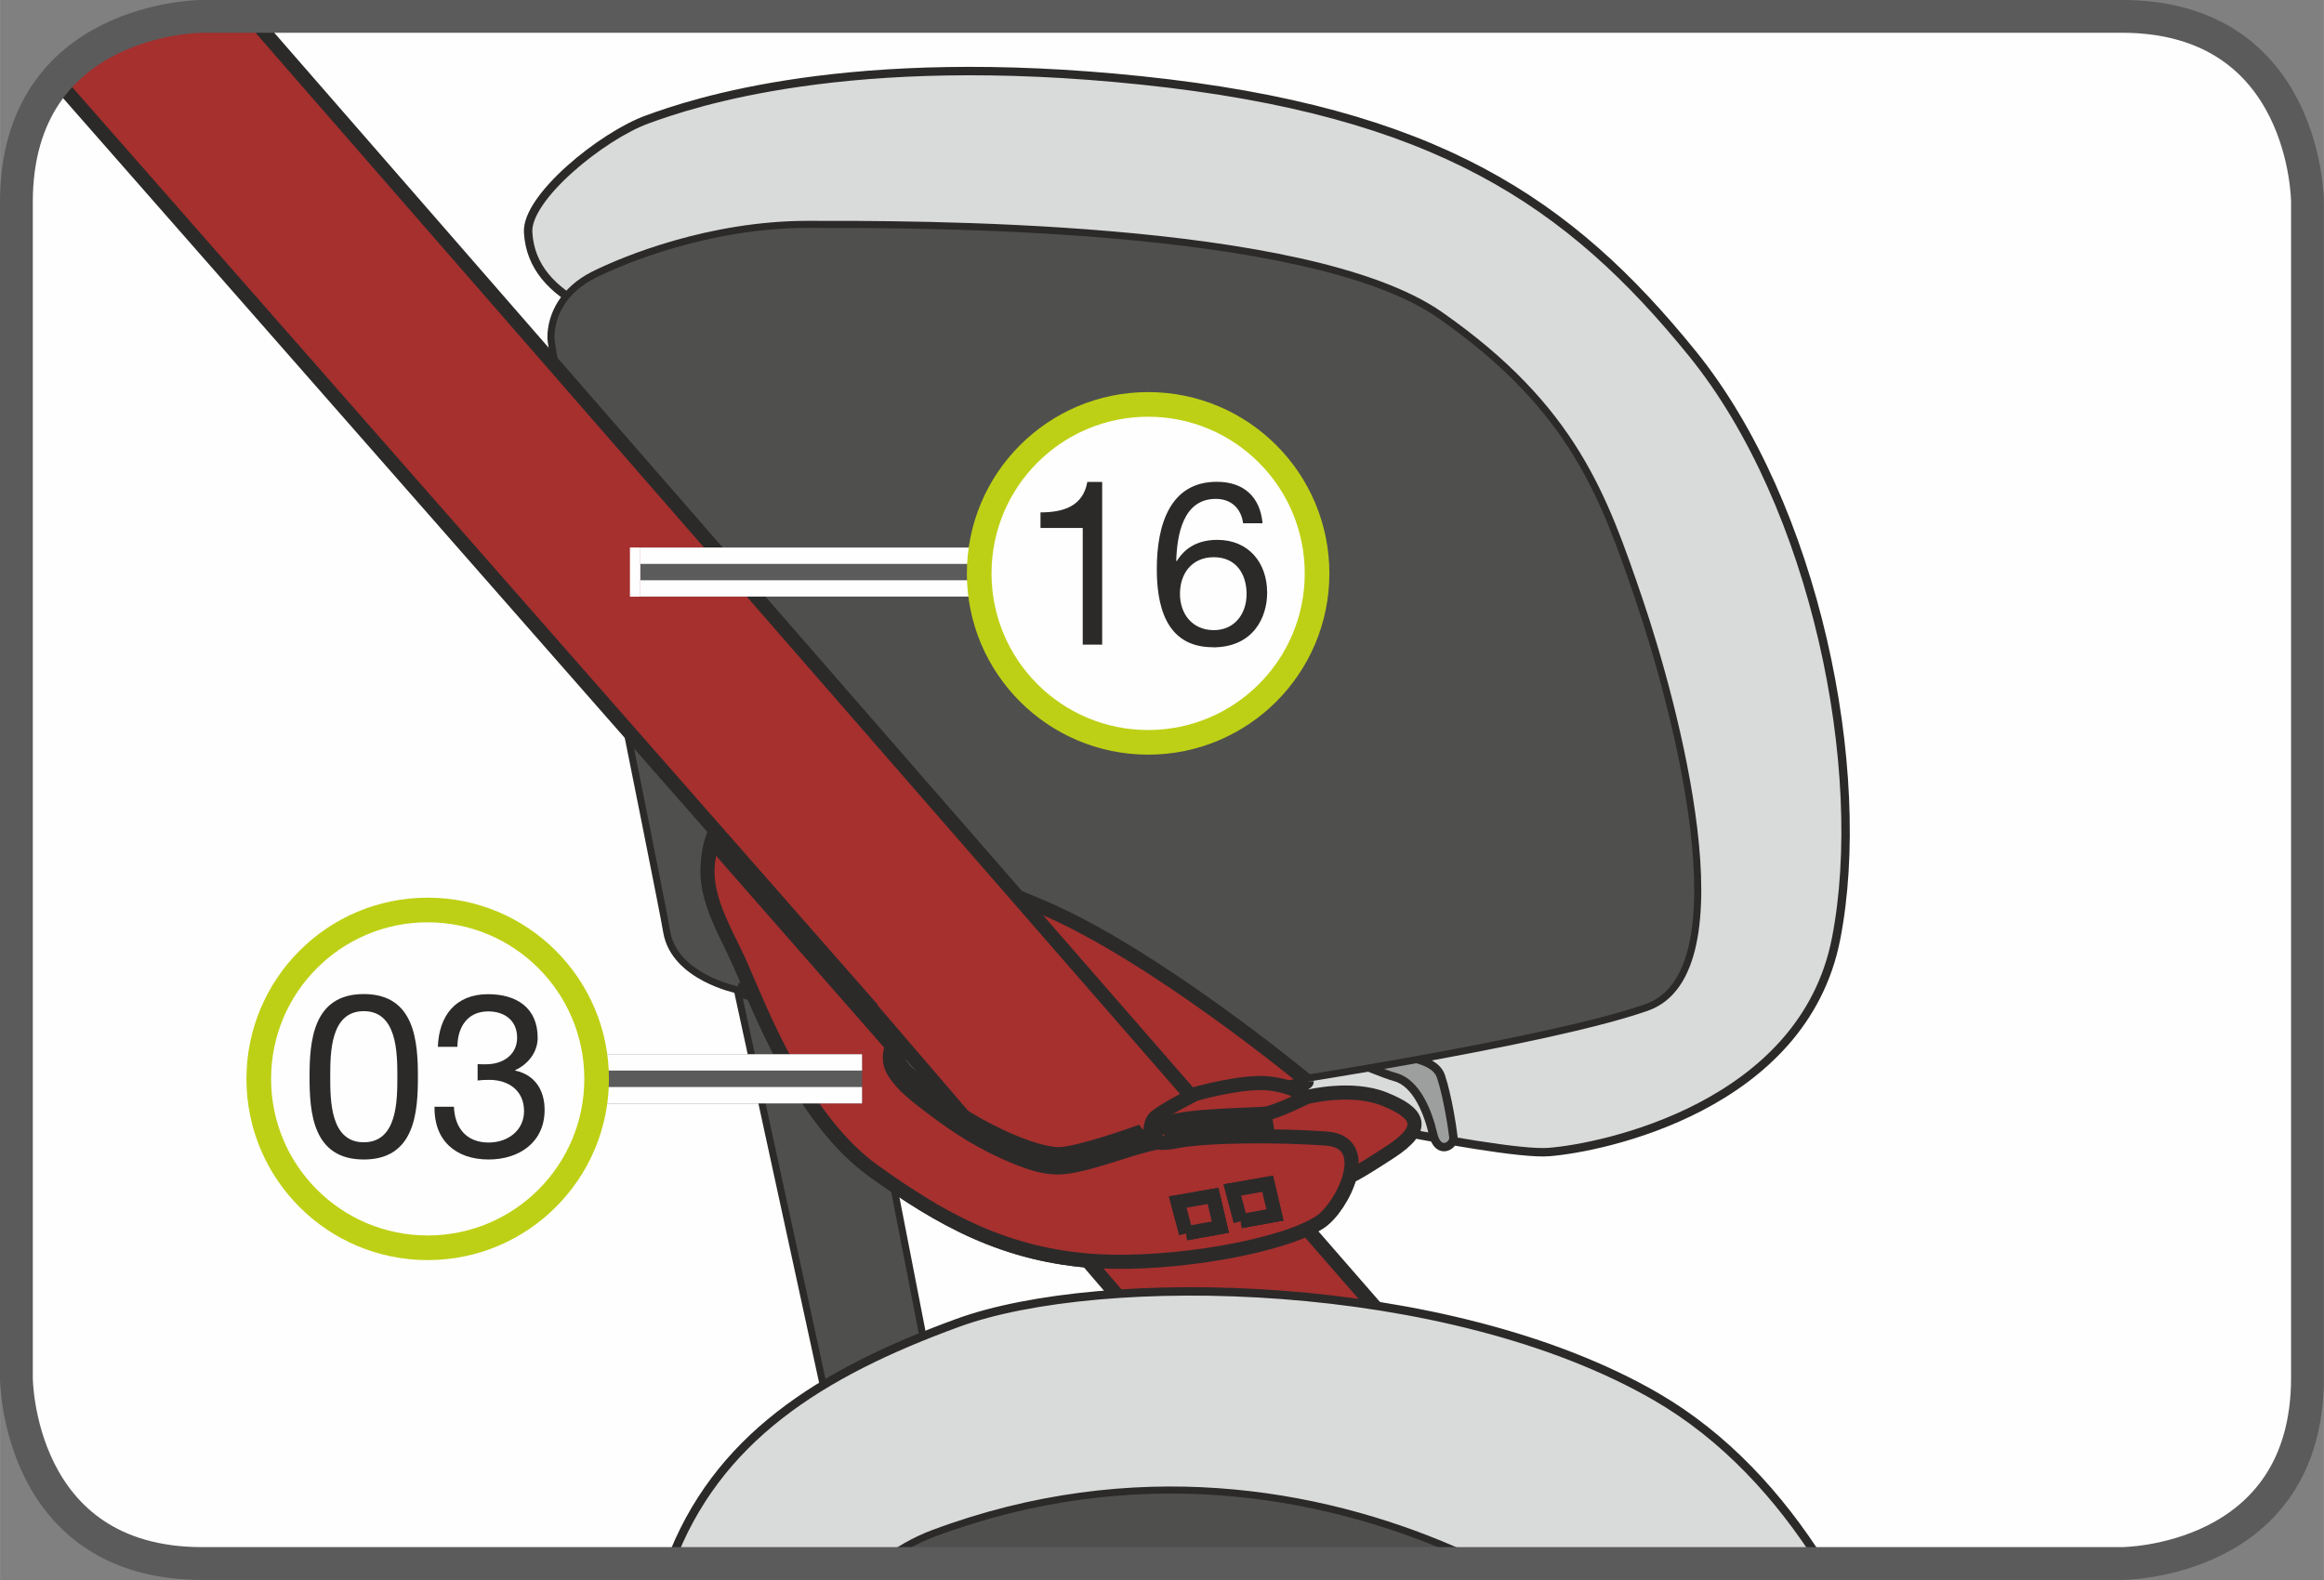
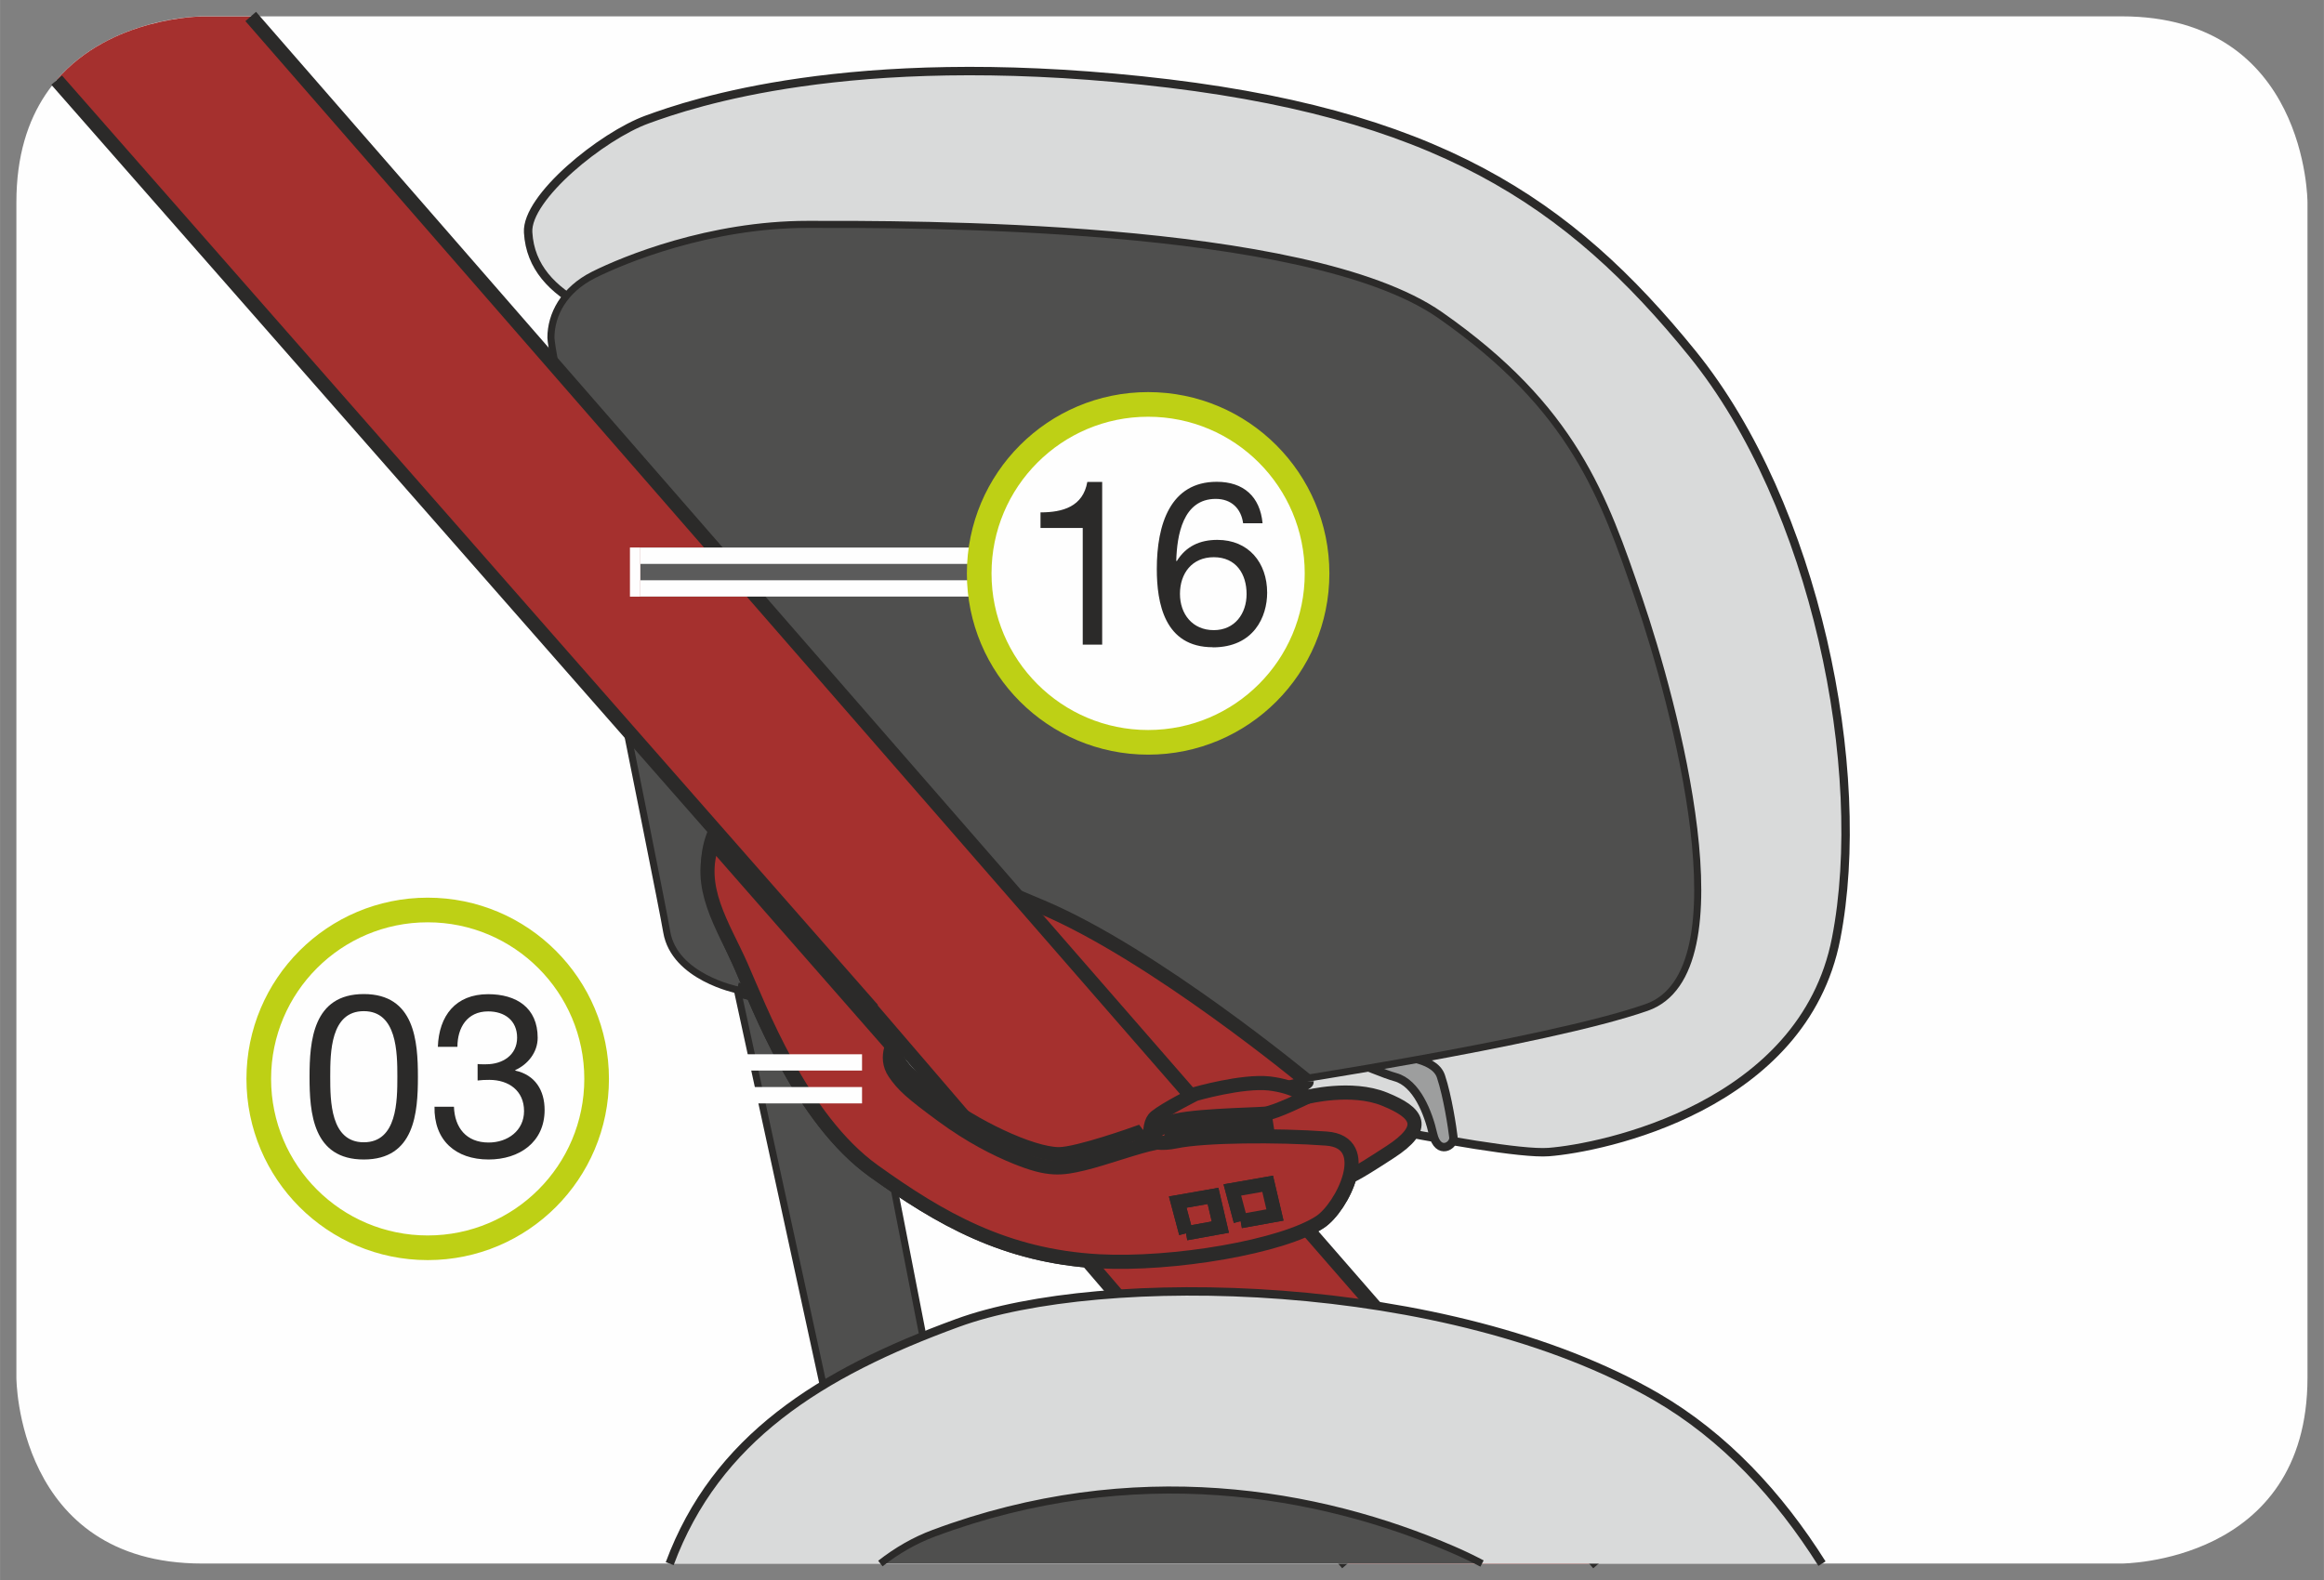
<svg xmlns="http://www.w3.org/2000/svg" xml:space="preserve" width="25mm" height="17mm" version="1.1" style="shape-rendering:geometricPrecision; text-rendering:geometricPrecision; image-rendering:optimizeQuality; fill-rule:evenodd; clip-rule:evenodd" viewBox="0 0 187.64 127.6">
  <rect x="0" y="0" width="187.64" height="127.6" fill="#808080" stroke="none" />
  <defs>
    <style type="text/css">
   
    .str8 {stroke:#BED015;stroke-width:1.99;stroke-miterlimit:2.613}
    .str0 {stroke:#2B2A29;stroke-width:0.68;stroke-miterlimit:10}
    .str7 {stroke:#FEFEFE;stroke-width:3.97;stroke-miterlimit:4}
    .str4 {stroke:#5B5B5B;stroke-width:2.65;stroke-miterlimit:4}
    .str3 {stroke:#2B2A29;stroke-width:1.14;stroke-miterlimit:10}
    .str2 {stroke:#2B2A29;stroke-width:1.14;stroke-miterlimit:4}
    .str1 {stroke:#2B2A29;stroke-width:0.57;stroke-miterlimit:4}
    .str5 {stroke:#5B5B5B;stroke-width:3.97;stroke-linejoin:bevel;stroke-miterlimit:4}
    .str6 {stroke:#FEFEFE;stroke-width:1.32;stroke-linejoin:bevel;stroke-miterlimit:4}
    .fil2 {fill:none;fill-rule:nonzero}
    .fil0 {fill:#FEFEFE;fill-rule:nonzero}
    .fil1 {fill:#D9DADA;fill-rule:nonzero}
    .fil3 {fill:#9D9E9E;fill-rule:nonzero}
    .fil4 {fill:#4F4F4E;fill-rule:nonzero}
    .fil6 {fill:#2B2A29;fill-rule:nonzero}
    .fil5 {fill:#A5302E;fill-rule:nonzero}
   
  </style>
  </defs>
  <g id="Слой_x0020_1">
    <path class="fil0" d="M16.33 1.32c0,0 -15.01,0 -15.01,15.01l0 94.93c0,0 0,15.01 15.01,15.01l154.97 0c0,0 15.01,0 15.01,-15.01l0 -94.93c0,0 0,-15.01 -15.01,-15.01l-154.97 0z" />
    <path class="fil1" d="M98.84 88.4c0,0 21.89,4.97 26.2,4.64 4.31,-0.33 20.56,-3.65 23.21,-17.24 2.65,-13.59 -1.66,-34.98 -11.61,-47.25 -9.95,-12.27 -20.72,-19.56 -44.43,-22.05 -23.71,-2.49 -36.31,1.82 -39.96,3.15 -3.65,1.33 -9.78,6.3 -9.61,9.12 0.16,2.82 1.99,4.64 4.47,5.97 2.49,1.33 51.73,63.67 51.73,63.67z" />
    <path class="fil2 str0" d="M98.84 88.4c0,0 21.89,4.97 26.2,4.64 4.31,-0.33 20.56,-3.65 23.21,-17.24 2.65,-13.59 -1.66,-34.98 -11.61,-47.25 -9.95,-12.27 -20.72,-19.56 -44.43,-22.05 -23.71,-2.49 -36.31,1.82 -39.96,3.15 -3.65,1.33 -9.78,6.3 -9.61,9.12 0.16,2.82 1.99,4.64 4.47,5.97 2.49,1.33 51.73,63.67 51.73,63.67" />
    <path class="fil3" d="M112.51 85.28c0,0 3.28,0 3.83,1.64 0.55,1.64 0.93,4.22 1.01,4.92 0.08,0.7 -1.24,1.49 -1.64,-0.24 -0.39,-1.72 -1.33,-4.14 -3.05,-4.61 -1.72,-0.47 -6.79,-2.89 -6.79,-2.34 0,0.55 6.64,0.62 6.64,0.62z" />
    <path class="fil2 str0" d="M112.51 85.28c0,0 3.28,0 3.83,1.64 0.55,1.64 0.93,4.22 1.01,4.92 0.08,0.7 -1.24,1.49 -1.64,-0.24 -0.39,-1.72 -1.33,-4.14 -3.05,-4.61 -1.72,-0.47 -6.79,-2.89 -6.79,-2.34 0,0.55 6.64,0.62 6.64,0.62" />
    <path class="fil4" d="M67.66 117.35l-8.13 -37.41c0,0 -5.08,-1.02 -5.7,-4.68 -0.61,-3.66 -9.35,-46.16 -9.35,-47.99 0,-1.83 1.02,-3.86 3.46,-5.08 2.44,-1.22 9.35,-4.07 17.29,-4.07 7.93,0 40.26,-0.2 51.04,7.32 10.78,7.53 13.22,14.64 16.07,22.98 2.84,8.34 8.74,30.1 0.61,32.94 -8.13,2.85 -31.11,6.3 -31.11,6.3l-19.73 -8.34 -12.61 2.85 6.1 31.31 -7.93 3.86z" />
    <path class="fil2 str1" d="M67.66 117.35l-8.13 -37.41c0,0 -5.08,-1.02 -5.7,-4.68 -0.61,-3.66 -9.35,-46.16 -9.35,-47.99 0,-1.83 1.02,-3.86 3.46,-5.08 2.44,-1.22 9.35,-4.07 17.29,-4.07 7.93,0 40.26,-0.2 51.04,7.32 10.78,7.53 13.22,14.64 16.07,22.98 2.84,8.34 8.74,30.1 0.61,32.94 -8.13,2.85 -31.11,6.3 -31.11,6.3l-19.73 -8.34 -12.61 2.85 6.1 31.31 -7.93 3.86" />
    <path class="fil5" d="M105.54 87.31c0,0 -12.34,-10.23 -21.42,-14.06 -9.08,-3.82 -14.34,-6.12 -18.07,-7.36 -3.73,-1.24 -6.98,-2.1 -8.42,1.53 -1.43,3.64 0.77,7.36 2.2,10.61 1.43,3.25 4.83,12.33 10.71,16.54 5.34,3.83 10.59,6.87 18.15,7.3 6.02,0.33 14.87,-1.18 17.89,-3.18 1.78,-1.18 4.43,-6.44 0.5,-6.73 -3.92,-0.29 -9.87,-0.25 -12.16,0.23 -2.3,0.48 -3.16,-0.67 -3.16,-0.67 0,0 -4.74,1.7 -6.27,1.7 -2.27,0 -7.06,-2.35 -9.6,-4.38 -1.96,-1.55 -4.59,-3.43 -3.42,-5.2 0.9,-1.35 6.24,-2.05 9.82,-1.3 4.63,0.97 8.41,3.06 10.42,4.78 2.01,1.72 1.72,2.39 3.35,2.01 1.62,-0.38 9.46,-1.24 9.46,-1.81z" />
    <path class="fil2 str2" d="M105.54 87.31c0,0 -12.34,-10.23 -21.42,-14.06 -9.08,-3.82 -14.34,-6.12 -18.07,-7.36 -3.73,-1.24 -6.98,-2.1 -8.42,1.53 -1.43,3.64 0.77,7.36 2.2,10.61 1.43,3.25 4.83,12.33 10.71,16.54 5.34,3.83 10.59,6.87 18.15,7.3 6.02,0.33 14.87,-1.18 17.89,-3.18 1.78,-1.18 4.43,-6.44 0.5,-6.73 -3.92,-0.29 -9.87,-0.25 -12.16,0.23 -2.3,0.48 -3.16,-0.67 -3.16,-0.67 0,0 -4.74,1.7 -6.27,1.7 -2.27,0 -7.06,-2.35 -9.6,-4.38 -1.96,-1.55 -4.59,-3.43 -3.42,-5.2 0.9,-1.35 6.24,-2.05 9.82,-1.3 4.63,0.97 8.41,3.06 10.42,4.78 2.01,1.72 1.72,2.39 3.35,2.01 1.62,-0.38 9.46,-1.24 9.46,-1.81" />
    <path class="fil5" d="M4.57 6.47l65.07 74.13c-0.01,-0 -0.03,0 -0.04,0l39.2 45.68 20.27 0 -108.83 -124.95 -3.92 0c0,0 -7.35,0 -11.76,5.14z" />
    <path class="fil2 str2" d="M4.57 6.47l65.07 74.13c-0.01,-0 -0.03,0 -0.04,0l39.2 45.68m20.27 0l-108.83 -124.95" />
    <path class="fil5" d="M93.07 93.14c0,0 -0.59,-2.27 0.25,-2.94 0.84,-0.68 3.19,-1.85 3.19,-1.85 0,0 3.78,-1.09 5.97,-0.85 2.18,0.26 3.02,1.1 3.02,1.1 0,0 3.61,-0.93 6.3,0.17 2.69,1.09 3.53,2.27 0.42,4.28 -3.11,2.02 -3.36,2.1 -5.04,2.61 -1.68,0.51 -11.76,2.02 -12.43,1.43 -0.67,-0.59 -1.68,-3.95 -1.68,-3.95z" />
    <path class="fil2 str2" d="M93.07 93.14c0,0 -0.59,-2.27 0.25,-2.94 0.84,-0.68 3.19,-1.85 3.19,-1.85 0,0 3.78,-1.09 5.97,-0.85 2.18,0.26 3.02,1.1 3.02,1.1 0,0 3.61,-0.93 6.3,0.17 2.69,1.09 3.53,2.27 0.42,4.28 -3.11,2.02 -3.36,2.1 -5.04,2.61 -1.68,0.51 -11.76,2.02 -12.43,1.43 -0.67,-0.59 -1.68,-3.95 -1.68,-3.95" />
    <path class="fil2 str3" d="M105.5 88.6c0,0 -2.52,1.26 -3.36,1.34 -0.84,0.08 -6.89,0.17 -7.73,0.76 -0.84,0.59 -1.77,0.75 -1.6,1.85m9.83 0.84l-0.42 -2.69c0,0 -7.39,0.25 -7.73,1.26 -0.34,1.01 -0.34,1.93 -0.34,1.93l8.48 -0.5m-30.33 -9.49c0,0 -1.01,1.43 -0.08,2.77 0.69,1 1.35,1.6 3.87,3.44 2.22,1.63 4.27,2.67 5.96,3.36 2.59,1.05 3.61,0.92 5.38,0.5 1.76,-0.42 4.45,-1.42 5.88,-1.68m-33.8 -12.37l1.37 0.35" />
    <path class="fil1" d="M147.11 126.28c-3.47,-5.51 -7.88,-10.28 -13.37,-13.47 -16.85,-9.77 -44.89,-10.2 -56.43,-5.97 -11.12,4.06 -19.5,9.36 -23.24,19.44l93.05 0z" />
    <path class="fil2 str0" d="M147.11 126.28c-3.47,-5.51 -7.88,-10.28 -13.37,-13.47 -16.85,-9.77 -44.89,-10.2 -56.43,-5.97 -11.12,4.06 -19.5,9.36 -23.24,19.44" />
    <path class="fil4" d="M75.4 123.82c16.14,-6.02 31.1,-3.36 41.92,1.33 0.77,0.33 1.56,0.71 2.34,1.12l-48.58 0c1.33,-1.04 2.76,-1.87 4.32,-2.45z" />
    <path class="fil2 str1" d="M75.4 123.82c16.14,-6.02 31.1,-3.36 41.92,1.33 0.77,0.33 1.56,0.71 2.34,1.12m-48.58 0c1.33,-1.04 2.76,-1.87 4.32,-2.45" />
    <path class="fil5" d="M57.58 67.98c-1.44,3.63 0.83,6.8 2.26,10.05 1.44,3.25 4.83,12.33 10.71,16.54 5.34,3.83 10.59,6.87 18.15,7.29 6.02,0.33 14.87,-1.18 17.89,-3.18 1.78,-1.17 4.43,-6.45 0.5,-6.73 -3.92,-0.29 -9.87,-0.25 -12.16,0.23 -2.3,0.48 -3.16,-0.67 -3.16,-0.67 0,0 -4.74,1.7 -6.27,1.7 -2.27,0 -7.06,-2.35 -9.6,-4.38 -1.96,-1.55 -4.86,-2.38 -3.69,-4.15l-14.64 -16.71z" />
    <path class="fil2 str2" d="M57.58 67.98c-1.44,3.63 0.83,6.8 2.26,10.05 1.44,3.25 4.83,12.33 10.71,16.54 5.34,3.83 10.59,6.87 18.15,7.29 6.02,0.33 14.87,-1.18 17.89,-3.18 1.78,-1.17 4.43,-6.45 0.5,-6.73 -3.92,-0.29 -9.87,-0.25 -12.16,0.23 -2.3,0.48 -3.16,-0.67 -3.16,-0.67 0,0 -4.74,1.7 -6.27,1.7 -2.27,0 -7.06,-2.35 -9.6,-4.38 -1.96,-1.55 -4.86,-2.38 -3.69,-4.15l-14.64 -16.71" />
    <path class="fil2 str3" d="M72.32 83.89c0,0 -1.01,1.43 -0.08,2.77 0.69,1 1.35,1.6 3.87,3.45 2.22,1.63 4.27,2.68 5.96,3.36 2.59,1.05 3.61,0.92 5.38,0.5 1.76,-0.42 4.45,-1.42 5.88,-1.68" />
    <polygon class="fil5" points="95.76,99.6 98.53,99.1 97.94,96.58 95.09,97.08 " />
    <polyline class="fil2 str3" points="95.76,99.6 98.53,99.1 97.94,96.58 95.09,97.08 95.76,99.6 " />
    <polygon class="fil5" points="100.17,98.62 102.94,98.12 102.35,95.6 99.5,96.1 " />
    <path class="fil2 str3" d="M100.17 98.62l2.77 -0.5 -0.59 -2.52 -2.85 0.5 0.67 2.52m-40.65 -18.69l1.37 0.35" />
-     <polygon class="fil5" points="95.76,99.6 98.53,99.1 97.94,96.58 95.09,97.08 " />
    <polyline class="fil2 str3" points="95.76,99.6 98.53,99.1 97.94,96.58 95.09,97.08 95.76,99.6 " />
    <polygon class="fil5" points="100.17,98.62 102.94,98.12 102.35,95.6 99.5,96.1 " />
    <polyline class="fil2 str3" points="100.17,98.62 102.94,98.12 102.35,95.6 99.5,96.1 100.17,98.62 " />
-     <path class="fil2 str4" d="M16.33 1.32c0,0 -15.01,0 -15.01,15.01l0 94.93c0,0 0,15.01 15.01,15.01l154.97 0c0,0 15.01,0 15.01,-15.01l0 -94.93c0,0 0,-15.01 -15.01,-15.01l-154.97 0z" />
-     <line class="fil2 str5" x1="27.48" y1="87.13" x2="69.6" y2="87.13" />
    <line class="fil2 str6" x1="27.48" y1="85.8" x2="69.6" y2="85.8" />
    <line class="fil2 str6" x1="27.48" y1="88.45" x2="69.6" y2="88.45" />
    <line class="fil2 str7" x1="27.48" y1="87.13" x2="26.64" y2="87.13" />
    <path class="fil0" d="M34.53 100.77c7.54,0 13.64,-6.11 13.64,-13.64 0,-7.53 -6.11,-13.64 -13.64,-13.64 -7.54,0 -13.64,6.11 -13.64,13.64 0,7.54 6.11,13.64 13.64,13.64z" />
    <path class="fil2 str8" d="M34.53 100.77c7.54,0 13.64,-6.11 13.64,-13.64 0,-7.53 -6.11,-13.64 -13.64,-13.64 -7.54,0 -13.64,6.11 -13.64,13.64 0,7.54 6.11,13.64 13.64,13.64z" />
    <path class="fil6" d="M29.37 93.64c4.11,0 4.37,-3.78 4.37,-6.67 0,-2.89 -0.26,-6.69 -4.37,-6.69 -4.11,0 -4.38,3.8 -4.38,6.69 0,2.89 0.26,6.67 4.38,6.67zm0 -1.39c-2.69,0 -2.71,-3.34 -2.71,-5.3 0,-1.95 0.02,-5.29 2.71,-5.29 2.68,0 2.71,3.34 2.71,5.29 0,1.97 -0.02,5.3 -2.71,5.3zm5.71 -2.89c-0.06,2.73 1.7,4.28 4.37,4.28 2.47,0 4.52,-1.39 4.52,-4 0,-1.58 -0.76,-2.83 -2.37,-3.18l0 -0.04c1.02,-0.46 1.81,-1.44 1.81,-2.61 0,-2.43 -1.72,-3.52 -4,-3.52 -2.63,0 -3.97,1.74 -4.06,4.25l1.58 0c0,-1.54 0.78,-2.86 2.48,-2.86 1.33,0 2.34,0.73 2.34,2.12 0,1.41 -1.17,2.15 -2.5,2.15l-0.34 0c-0.11,0 -0.22,0 -0.35,-0.02l0 1.33c0.3,-0.04 0.61,-0.05 0.95,-0.05 1.56,0 2.8,0.87 2.8,2.52 0,1.58 -1.32,2.54 -2.86,2.54 -1.8,0 -2.74,-1.19 -2.8,-2.89l-1.58 0z" />
    <line class="fil2 str5" x1="51.7" y1="46.2" x2="93.82" y2="46.2" />
    <line class="fil2 str6" x1="51.7" y1="44.88" x2="93.82" y2="44.88" />
    <line class="fil2 str6" x1="51.7" y1="47.52" x2="93.82" y2="47.52" />
    <line class="fil2 str7" x1="51.7" y1="46.2" x2="50.86" y2="46.2" />
    <path class="fil0" d="M106.34 46.31c0,7.53 -6.1,13.64 -13.64,13.64 -7.53,0 -13.64,-6.11 -13.64,-13.64 0,-7.54 6.11,-13.65 13.64,-13.65 7.54,0 13.64,6.11 13.64,13.65z" />
    <path class="fil2 str8" d="M106.34 46.31c0,7.53 -6.1,13.64 -13.64,13.64 -7.53,0 -13.64,-6.11 -13.64,-13.64 0,-7.54 6.11,-13.65 13.64,-13.65 7.54,0 13.64,6.11 13.64,13.65z" />
    <path class="fil6" d="M87.41 52.06l1.58 0 0 -13.14 -1.2 0c-0.35,2 -1.99,2.46 -3.78,2.46l0 1.26 3.41 0 0 9.42zm10.51 0.22c3.32,0 4.39,-2.48 4.39,-4.41 0,-2.43 -1.5,-4.27 -4.02,-4.27 -1.42,0 -2.54,0.52 -3.28,1.72l-0.04 -0.04c0.06,-2.02 0.52,-4.99 3.19,-4.99 1.26,0 2.05,0.78 2.21,1.97l1.57 0c-0.2,-2.15 -1.53,-3.35 -3.7,-3.35 -3.75,0 -4.84,3.43 -4.84,7.04 0,2.74 0.61,6.32 4.52,6.32zm-2.65 -4.32c0,-1.65 0.97,-2.96 2.73,-2.96 1.8,0 2.65,1.35 2.65,2.98 0,1.56 -0.94,2.91 -2.65,2.91 -1.72,0 -2.73,-1.3 -2.73,-2.93z" />
  </g>
</svg>